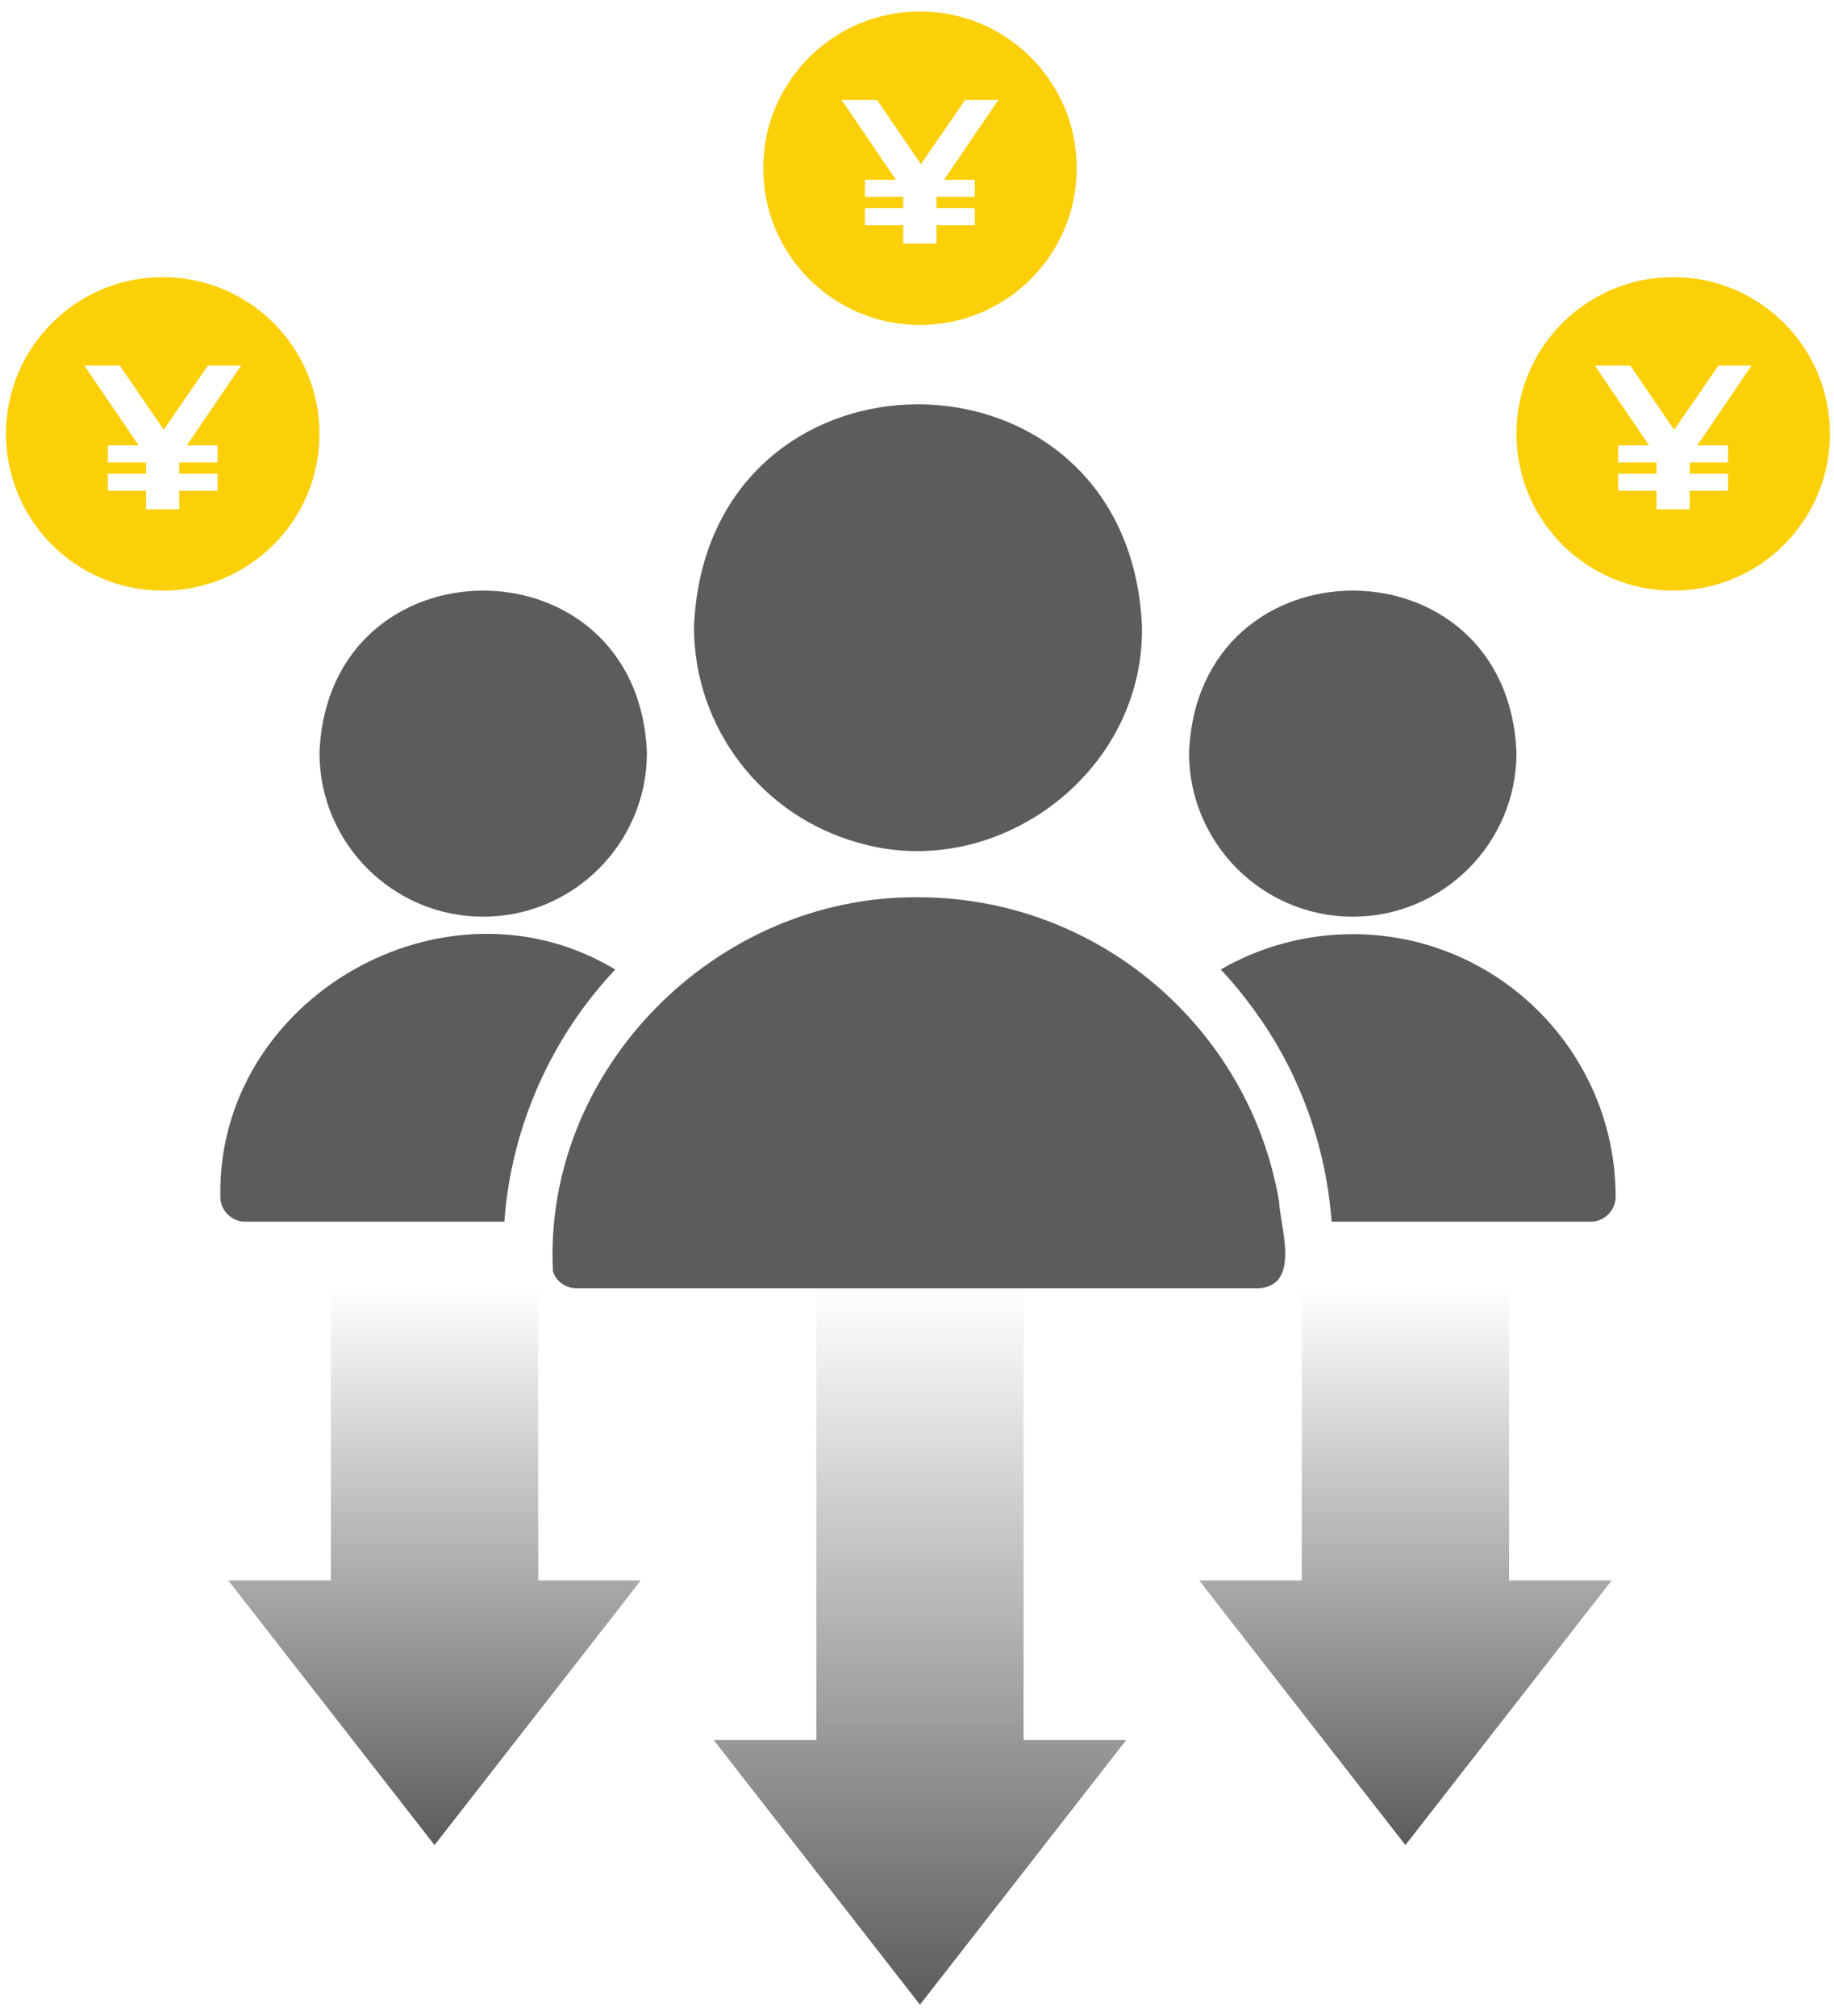
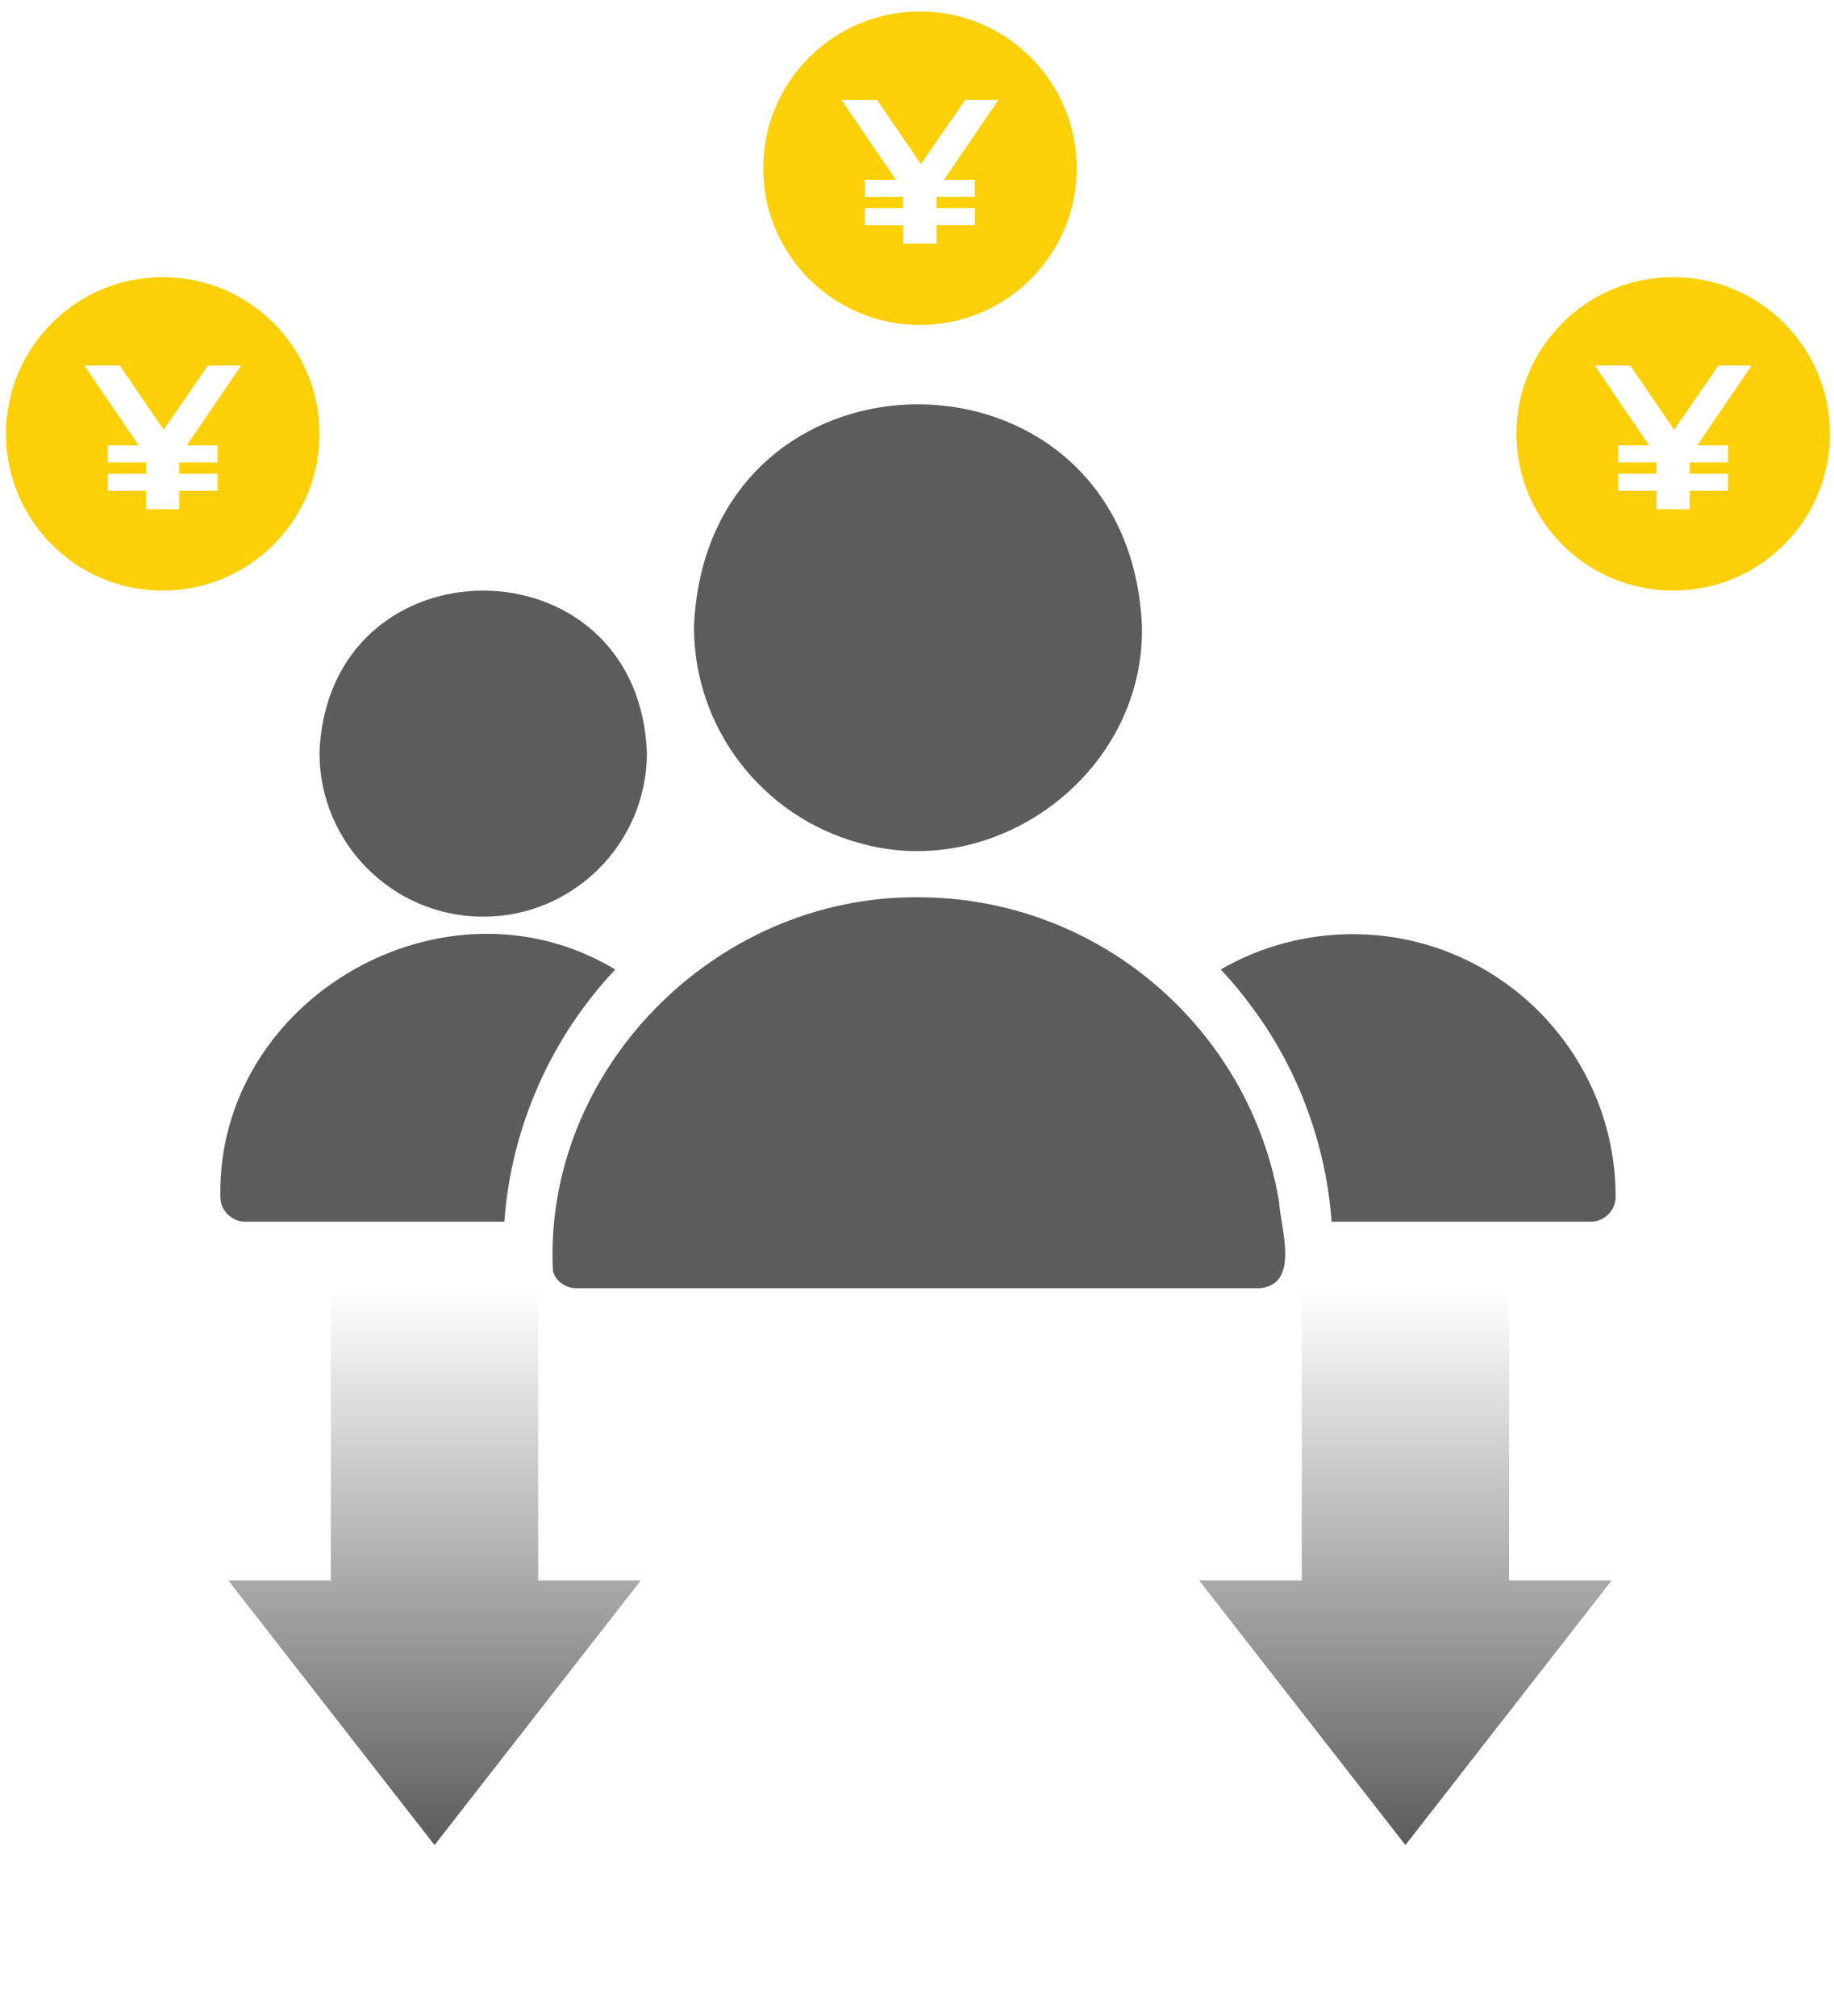
<svg xmlns="http://www.w3.org/2000/svg" width="141" height="155" viewBox="0 0 141 155" fill="none">
-   <path d="M54.872 133.773L62.76 133.773L62.76 99.036L78.696 99.036L78.696 133.773L86.585 133.773L70.728 154.117L54.872 133.773Z" fill="url(#paint0_linear_164_4399)" />
  <path d="M17.552 121.502L25.44 121.502L25.44 99.036L41.376 99.036L41.376 121.502L49.265 121.502L33.408 141.846L17.552 121.502Z" fill="url(#paint1_linear_164_4399)" />
  <path d="M92.192 121.502L100.081 121.502L100.081 99.036L116.018 99.036L116.018 121.502L123.905 121.502L108.049 141.846L92.192 121.502Z" fill="url(#paint2_linear_164_4399)" />
  <path d="M128.638 21.305C135.293 21.305 140.688 26.7 140.688 33.356C140.688 40.011 135.293 45.406 128.638 45.406C121.983 45.406 116.587 40.011 116.587 33.356C116.587 26.7 121.982 21.305 128.638 21.305ZM122.612 28.105L126.788 34.243H124.408V35.553H127.354V36.421H124.408V37.731H127.354V39.151H129.905V37.731H132.852V36.421H129.905V35.553H132.852V34.243H130.487L134.663 28.105H132.111L128.711 33.041L125.338 28.105H122.612Z" fill="#FCD008" />
  <path d="M12.512 21.305C19.168 21.305 24.563 26.7 24.563 33.356C24.563 40.011 19.167 45.406 12.512 45.406C5.857 45.406 0.462 40.011 0.461 33.356C0.461 26.7 5.857 21.305 12.512 21.305ZM6.487 28.105L10.663 34.243H8.283V35.553H11.228V36.421H8.283V37.731H11.228V39.151H13.78V37.731H16.726V36.421H13.78V35.553H16.726V34.243H14.362L18.538 28.105H15.986L12.585 33.041L9.212 28.105H6.487Z" fill="#FCD008" />
  <path d="M70.728 0.883C77.384 0.883 82.779 6.278 82.779 12.934C82.779 19.589 77.384 24.983 70.728 24.983C64.073 24.983 58.678 19.589 58.678 12.934C58.678 6.278 64.073 0.883 70.728 0.883ZM64.703 7.683L68.879 13.821H66.499V15.131H69.444V15.999H66.499V17.309H69.444V18.729H71.996V17.309H74.942V15.999H71.996V15.131H74.942V13.821H72.578L76.754 7.683H74.202L70.802 12.619L67.429 7.683H64.703Z" fill="#FCD008" />
  <path d="M65.92 64.766C76.495 67.911 87.962 59.529 87.796 48.197C86.853 25.378 54.296 25.38 53.354 48.197C53.354 56.07 58.679 62.736 65.92 64.766Z" fill="#5C5C5C" />
  <path d="M98.332 92.351C96.071 79.095 84.482 68.981 70.575 68.981C54.868 68.865 41.718 82.394 42.512 97.753C42.761 98.519 43.489 99.036 44.312 99.036H96.837C99.997 98.77 98.434 94.36 98.332 92.351Z" fill="#5C5C5C" />
-   <path d="M104.002 70.475C110.936 70.475 116.587 64.824 116.587 57.889C115.955 41.242 92.046 41.246 91.416 57.89C91.416 64.824 97.067 70.475 104.002 70.475Z" fill="#5C5C5C" />
  <path d="M104.002 71.816C100.439 71.816 96.914 72.754 93.849 74.536C94.749 75.474 95.573 76.49 96.339 77.543C99.795 82.206 101.953 88.001 102.373 93.921H122.295C123.349 93.921 124.211 93.059 124.211 92.006C124.211 80.876 115.15 71.816 104.002 71.816Z" fill="#5C5C5C" />
  <path d="M37.148 70.475C44.083 70.475 49.734 64.824 49.734 57.889C49.102 41.242 25.192 41.246 24.563 57.89C24.563 64.824 30.214 70.475 37.148 70.475Z" fill="#5C5C5C" />
  <path d="M47.301 74.536C34.239 66.661 16.667 76.729 16.939 92.006C16.939 93.059 17.801 93.921 18.855 93.921H38.776C39.294 86.652 42.378 79.752 47.301 74.536Z" fill="#5C5C5C" />
  <defs>
    <linearGradient id="paint0_linear_164_4399" x1="70.729" y1="154.117" x2="70.729" y2="99.036" gradientUnits="userSpaceOnUse">
      <stop stop-color="#5C5C5C" />
      <stop offset="1" stop-color="#5C5C5C" stop-opacity="0" />
    </linearGradient>
    <linearGradient id="paint1_linear_164_4399" x1="33.408" y1="141.846" x2="33.408" y2="99.036" gradientUnits="userSpaceOnUse">
      <stop stop-color="#5C5C5C" />
      <stop offset="1" stop-color="#5C5C5C" stop-opacity="0" />
    </linearGradient>
    <linearGradient id="paint2_linear_164_4399" x1="108.049" y1="141.846" x2="108.049" y2="99.036" gradientUnits="userSpaceOnUse">
      <stop stop-color="#5C5C5C" />
      <stop offset="1" stop-color="#5C5C5C" stop-opacity="0" />
    </linearGradient>
  </defs>
</svg>